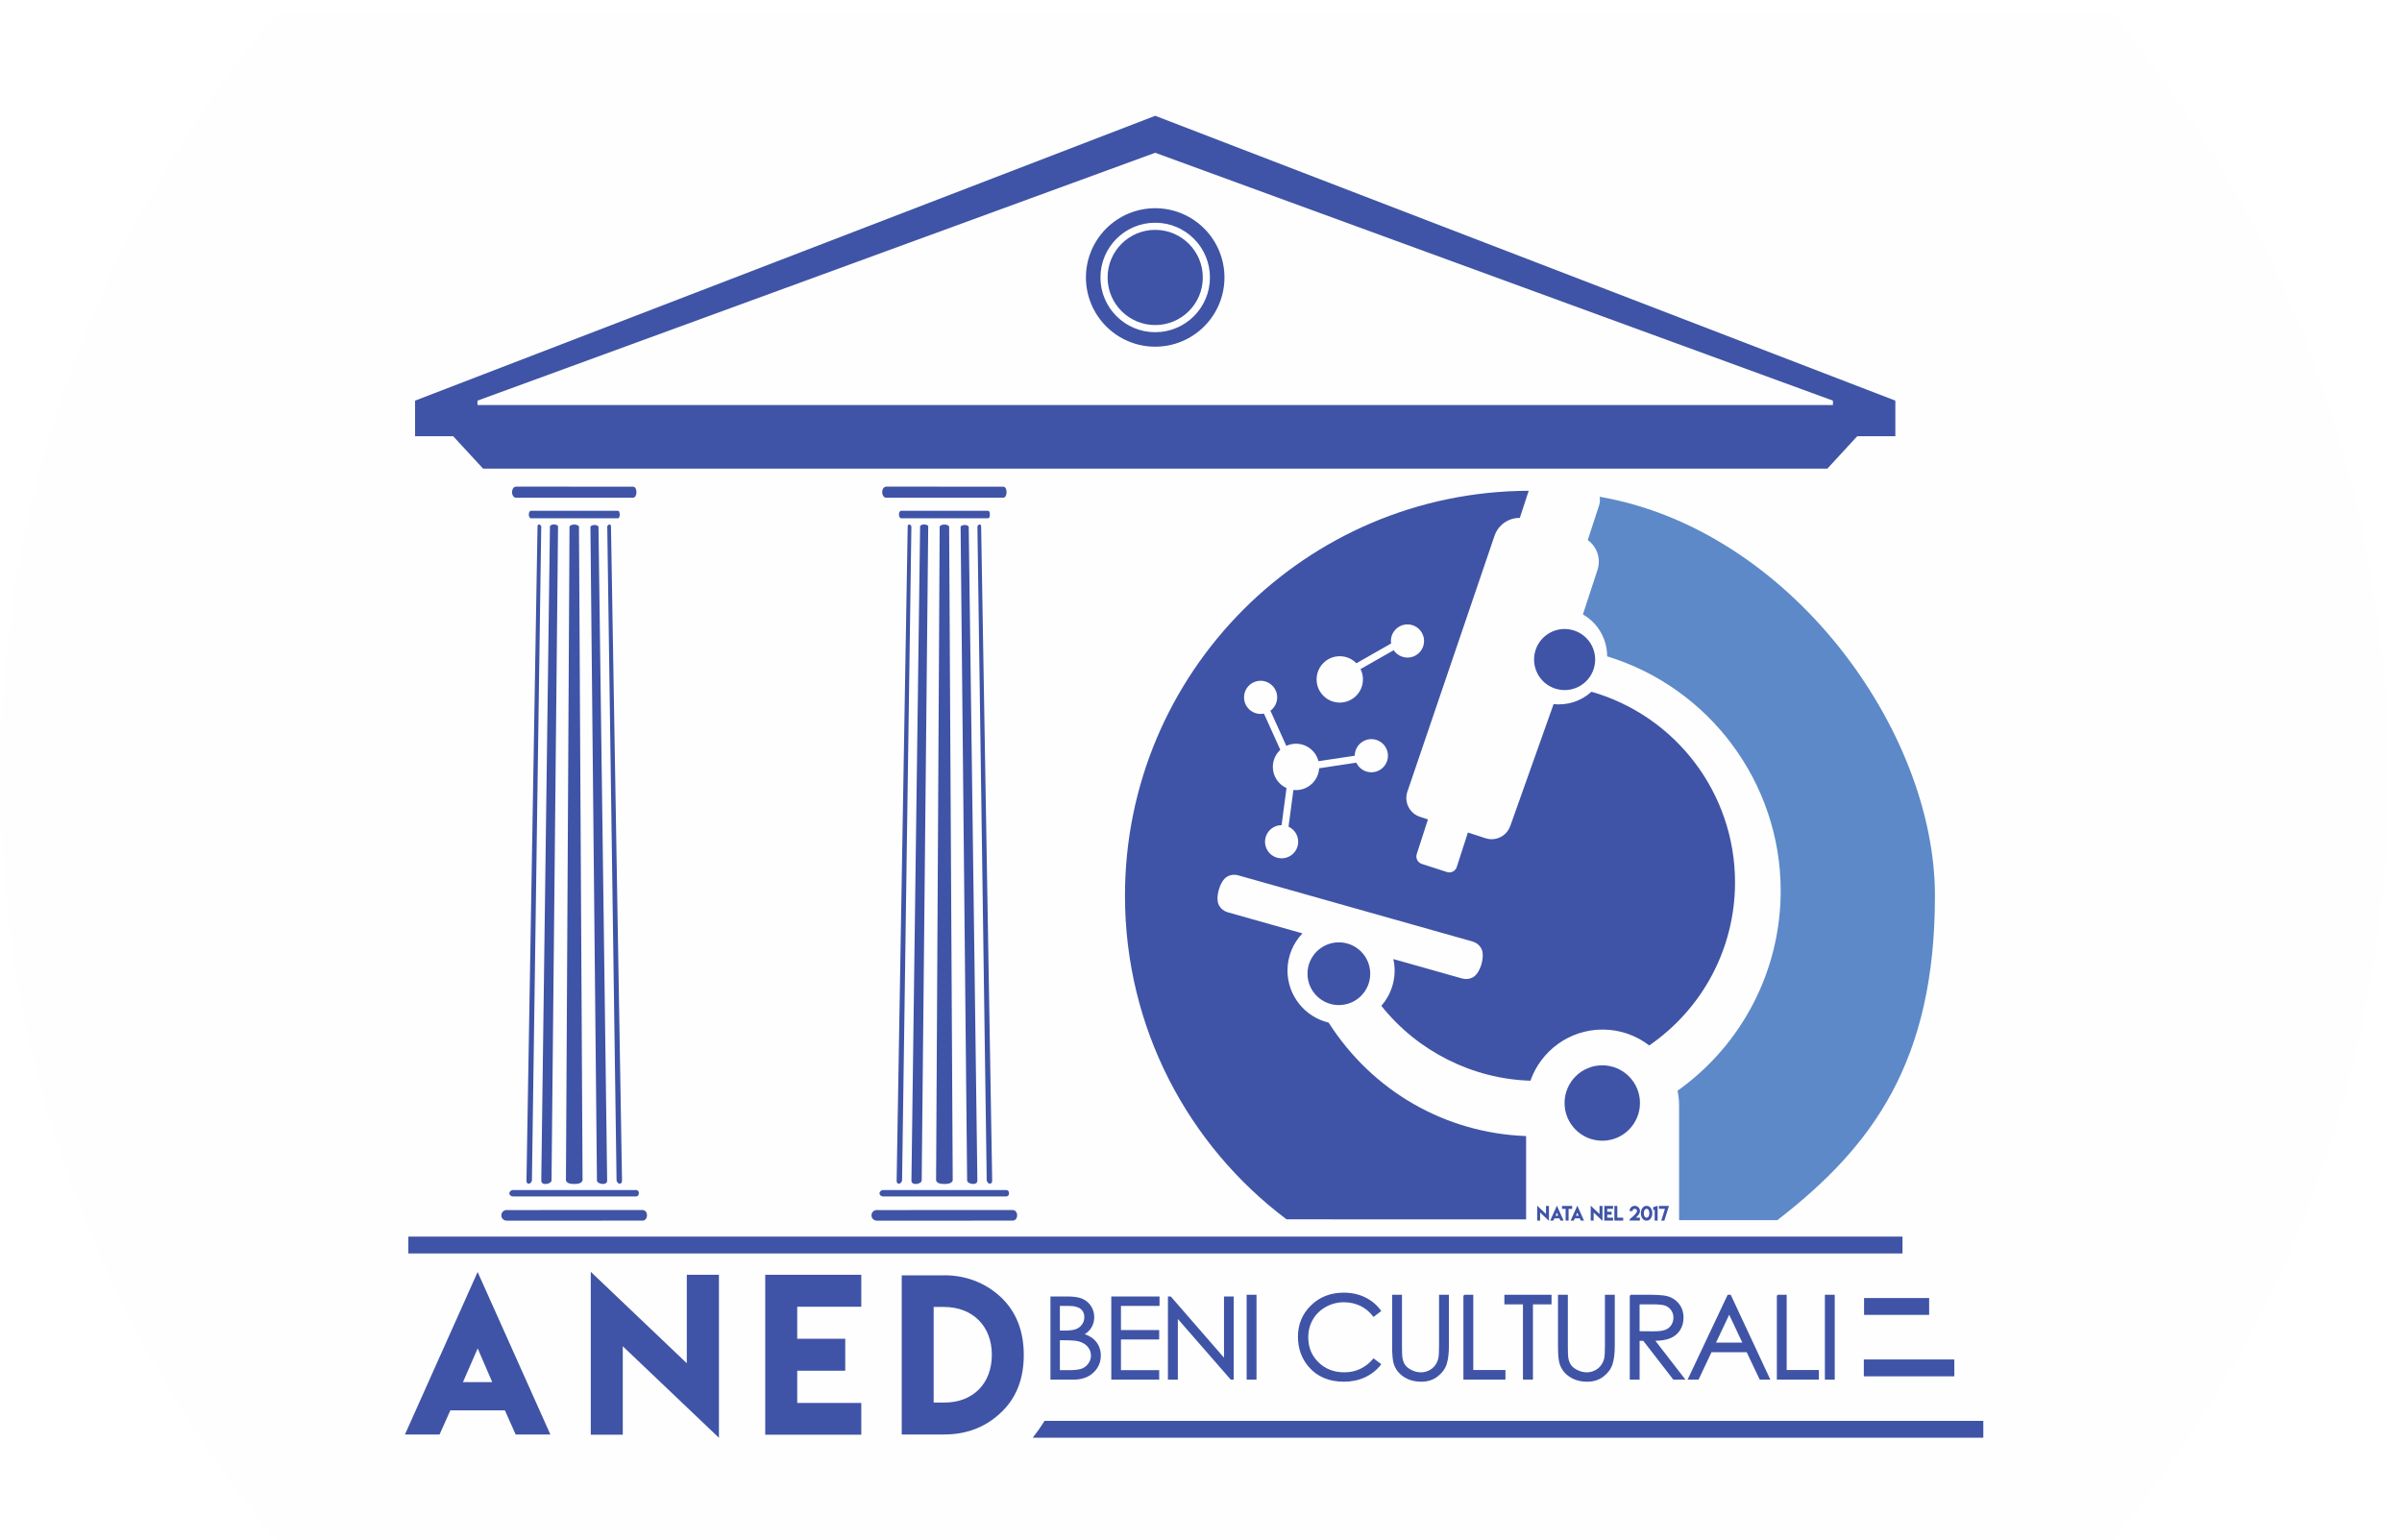
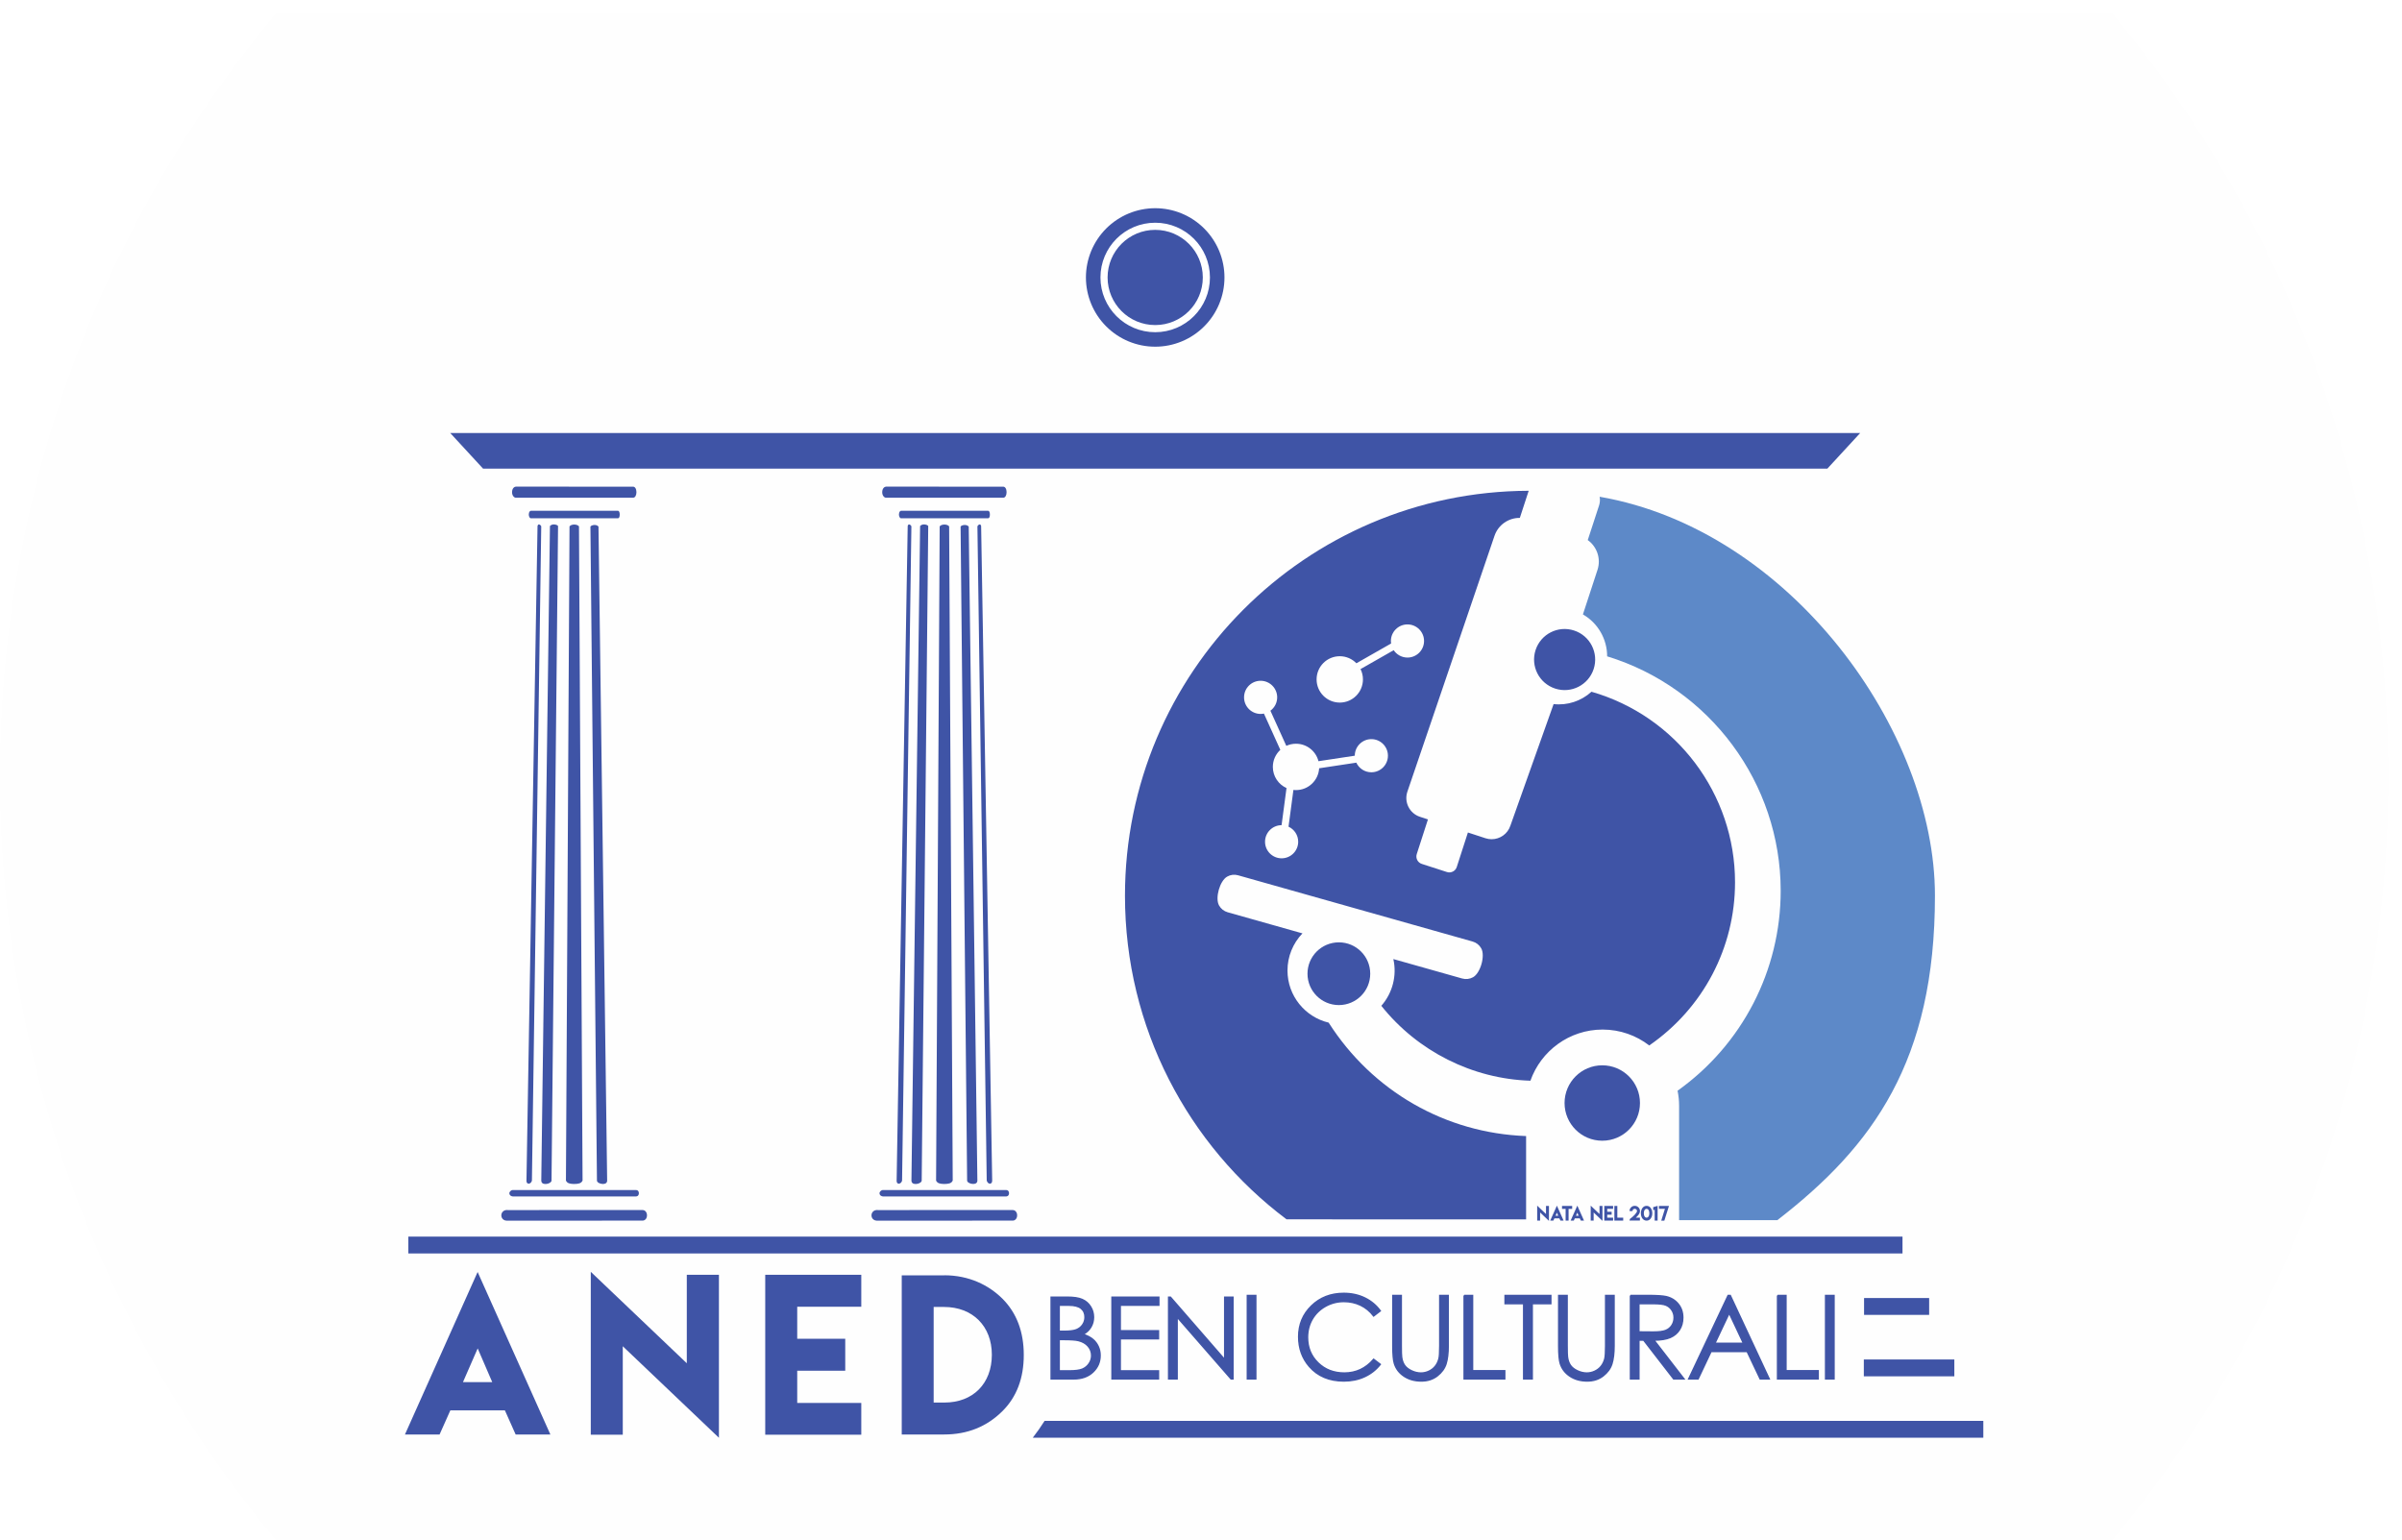
<svg xmlns="http://www.w3.org/2000/svg" xmlns:xlink="http://www.w3.org/1999/xlink" id="Capa_1" x="0px" y="0px" width="349.388px" height="224px" viewBox="0 0 349.388 224" xml:space="preserve">
  <path fill-rule="evenodd" clip-rule="evenodd" fill="#FEFEFE" d="M307.29,2c25.036,30.099,40.098,68.789,40.098,111 s-15.062,80.901-40.098,111H40.098C15.062,193.901,0,155.211,0,113S15.062,32.099,40.098,2H307.29z" />
  <rect x="59.397" y="179.892" fill-rule="evenodd" clip-rule="evenodd" fill="#3F54A6" width="217.335" height="2.451" />
  <polygon fill="#3F54A6" points="65.493,62.995 270.575,62.995 265.801,68.174 70.267,68.174 " />
-   <path fill="#3F54A6" d="M266.614,58.281l-98.581-36.058l-98.58,36.058v0.64h197.161V58.281z M275.691,58.281v5.179H60.376v-5.179 l107.658-41.436L275.691,58.281z" />
  <path fill-rule="evenodd" clip-rule="evenodd" fill="#3F54A6" d="M128.884,70.793h0.098c1.149,0,14.29,0.004,16.844,0.005 c0.005,0,0.01,0,0.014,0c0.031,0,0.06,0,0.088,0c0.267,0,0.482,0.294,0.487,0.786c0.005,0.466-0.194,0.816-0.471,0.816h-0.357 l-16.461-0.002c-0.089,0-0.205,0.001-0.26,0.001c-0.017,0-0.029,0-0.032,0c-0.196-0.012-0.508-0.282-0.509-0.792v-0.01 c0-0.015,0-0.031,0.001-0.046C128.351,70.955,128.728,70.793,128.884,70.793" />
  <path fill-rule="evenodd" clip-rule="evenodd" fill="#3F54A6" d="M131.071,74.305h0.012h0.024h0.036h0.046 c1.033,0,10.862,0.003,12.539,0.003c0.193,0,0.257,0.297,0.257,0.532s-0.043,0.551-0.259,0.551h-0.048h-0.059h-0.068h-0.079h-0.089 h-0.098l-12.038-0.001c-0.084,0-0.202,0.001-0.212,0.001c-0.147-0.008-0.29-0.308-0.277-0.57 C130.776,74.419,130.967,74.305,131.071,74.305" />
  <g>
    <defs>
-       <path id="SVGID_1_" d="M137.403,76.115c0,0.005,0,0.011-0.001,0.017c-0.014,0.118-0.037,0.196-0.063,0.275   c0.027-0.079,0.05-0.157,0.063-0.275C137.402,76.126,137.403,76.12,137.403,76.115z" />
-     </defs>
+       </defs>
    <clipPath id="SVGID_2_">
      <use xlink:href="#SVGID_1_" />
    </clipPath>
    <g clip-path="url(#SVGID_2_)">
      <defs>
        <rect id="SVGID_3_" x="137.333" y="76.101" width="0.076" height="0.307" />
      </defs>
      <clipPath id="SVGID_4_">
        <use xlink:href="#SVGID_3_" />
      </clipPath>
      <g transform="matrix(1 0 0 1 0 0)" clip-path="url(#SVGID_4_)">
        <image width="7" height="19" transform="matrix(0.011 0 0 -0.016 137.333 76.408)">			</image>
      </g>
    </g>
  </g>
  <g>
    <defs>
      <path id="SVGID_5_" d="M140.485,169.014l-0.895-88.917L140.485,169.014z" />
    </defs>
    <clipPath id="SVGID_6_">
      <use xlink:href="#SVGID_5_" />
    </clipPath>
    <g clip-path="url(#SVGID_6_)">
      <defs>
        <rect id="SVGID_7_" x="139.572" y="80.046" width="0.936" height="88.993" />
      </defs>
      <clipPath id="SVGID_8_">
        <use xlink:href="#SVGID_7_" />
      </clipPath>
      <g transform="matrix(1 0 0 1 0 -7.629395e-006)" clip-path="url(#SVGID_8_)">
        <image width="1" height="118" transform="matrix(0.935 0 0 0.754 139.572 80.046)">			</image>
      </g>
    </g>
  </g>
  <g>
    <defs>
      <path id="SVGID_9_" d="M143.198,169.067c-0.008,0-0.015-0.024-0.021-0.05L141.9,80.136l1.278,88.881   C143.184,169.043,143.19,169.067,143.198,169.067z" />
    </defs>
    <clipPath id="SVGID_10_">
      <use xlink:href="#SVGID_9_" />
    </clipPath>
    <g clip-path="url(#SVGID_10_)">
      <defs>
        <rect id="SVGID_11_" x="141.878" y="80.085" width="1.347" height="89.007" />
      </defs>
      <clipPath id="SVGID_12_">
        <use xlink:href="#SVGID_11_" />
      </clipPath>
      <g clip-path="url(#SVGID_12_)">
        <image width="1" height="118" transform="matrix(1.347 0 0 0.754 141.878 80.085)">			</image>
      </g>
    </g>
  </g>
  <path fill-rule="evenodd" clip-rule="evenodd" fill="#3F54A6" d="M127.523,177.571h0.132c1.556,0,16.036-0.003,19.497-0.004 c0.006,0,0.012,0,0.018,0c0.042,0,0.082,0,0.12,0c0.361,0,0.652-0.283,0.66-0.754c0.007-0.448-0.264-0.784-0.639-0.784h-0.484 l-18.977,0.002c-0.121,0-0.277-0.001-0.353-0.001c-0.023,0-0.039,0-0.043,0c-0.265,0.013-0.688,0.271-0.689,0.762v0.01 c0,0.015,0.001,0.029,0.001,0.045C126.8,177.416,127.311,177.571,127.523,177.571" />
  <path fill-rule="evenodd" clip-rule="evenodd" fill="#3F54A6" d="M143.997,172.188h0.005h0h0.001h0h0h0.001l0,0h0.001h0h0 c0.011,0,0.022-0.001,0.033-0.002c0.176-0.022,0.282-0.187,0.282-0.44l-1.608-95.238c-0.039-0.136-0.101-0.209-0.184-0.216l-0.01,0 h-0.001h0h0h-0.002h-0.001c-0.033,0-0.068,0.01-0.102,0.026c-0.013,0.006-0.025,0.013-0.038,0.021l-0.012,0.008l-0.013,0.008 l-0.005,0.004l-0.006,0.004l-0.006,0.004l-0.012,0.01l-0.005,0.005l-0.006,0.004l-0.011,0.01l-0.006,0.005l-0.005,0.005 l-0.011,0.011c-0.043,0.044-0.08,0.094-0.104,0.144l1.354,95.174c0.033,0.129,0.091,0.23,0.162,0.305c0,0,0,0,0.001,0.001 c0,0,0.001,0.001,0.001,0.001l0.004,0.005l0.005,0.004l0.004,0.005l0.004,0.004l0.009,0.009l0.009,0.008l0.004,0.004l0.005,0.004 c0.008,0.007,0.016,0.013,0.023,0.018l0.005,0.004c0.008,0.006,0.016,0.012,0.024,0.017c0.013,0.008,0.026,0.016,0.039,0.022 l0.02,0.009l0.015,0.007l0.01,0.003l0.01,0.004l0.005,0.002l0.01,0.003l0.01,0.003l0.005,0.001l0.005,0.001l0.005,0.002l0.004,0.001 l0.01,0.002l0.005,0.001l0.01,0.002h0.006l0.004,0.001h0.005h0.005l0.005,0.001l0.009,0.001h0.005H143.997z" />
  <path fill-rule="evenodd" clip-rule="evenodd" fill="#3F54A6" d="M140.337,76.371h-0.007h-0.002h-0.001h-0.002h-0.001h-0.001h-0.001 c-0.026,0-0.051,0.001-0.071,0.003h-0.003l-0.001,0h-0.001h-0.001l-0.002,0l-0.012,0.001c-0.042,0.004-0.085,0.011-0.126,0.021 c-0.017,0.004-0.033,0.008-0.049,0.013l-0.01,0.003l-0.01,0.002l-0.028,0.009l-0.01,0.003l-0.009,0.004l-0.009,0.003l-0.009,0.003 l-0.009,0.003l-0.017,0.007l-0.009,0.004l-0.009,0.004l-0.008,0.004l-0.008,0.004l-0.009,0.004l-0.008,0.004l-0.008,0.004 l-0.008,0.004l-0.008,0.004l-0.007,0.004l-0.007,0.004c-0.015,0.008-0.029,0.018-0.042,0.027l-0.013,0.009l-0.006,0.005 c-0.03,0.023-0.053,0.049-0.069,0.075l0.949,95.138l-0.005,0.001h0.005c0,0.031,0.007,0.062,0.02,0.091l0.002,0.005l0.004,0.01 l0.007,0.015l0.002,0.004l0.003,0.005c0.005,0.008,0.009,0.016,0.015,0.023c0.01,0.014,0.021,0.027,0.033,0.04l0.008,0.009 l0.017,0.018l0.019,0.018l0.005,0.004l0.005,0.005l0.005,0.004l0.01,0.008l0.005,0.005l0.005,0.004l0.005,0.004l0.005,0.005 l0.006,0.003l0.005,0.005l0.006,0.004l0.006,0.003c0.158,0.109,0.391,0.188,0.632,0.198h0.001l0.001,0.001h0.001h0.004h0.001h0.005 h0.003h0.001h0.001h0.001h0.001h0.034c0.103,0,0.195-0.013,0.276-0.039l0.02-0.006c0.013-0.005,0.025-0.01,0.038-0.015l0.018-0.008 l0.006-0.003l0.006-0.003l0.005-0.003l0.006-0.003l0.011-0.006l0.005-0.003l0.011-0.007l0.005-0.003l0.005-0.003l0.01-0.007 l0.005-0.004l0.005-0.004c0.117-0.084,0.175-0.209,0.176-0.372l-1.26-95.143C140.74,76.411,140.498,76.372,140.337,76.371" />
  <path fill-rule="evenodd" clip-rule="evenodd" fill="#3F54A6" d="M137.366,172.234h0.002h0.002c0.543-0.004,1.034-0.059,1.21-0.502 l-0.521-95.159l-0.009-0.011l-0.008-0.01c-0.184-0.209-0.5-0.243-0.671-0.244c-0.171,0.001-0.488,0.035-0.672,0.244l-0.009,0.01 l-0.008,0.011l-0.522,95.158c0.161,0.406,0.585,0.486,1.071,0.501C137.276,172.233,137.321,172.234,137.366,172.234" />
  <path fill-rule="evenodd" clip-rule="evenodd" fill="#3F54A6" d="M134.421,76.291h-0.001h-0.001h-0.001h-0.001h-0.001h-0.001h-0.008 c-0.161,0-0.403,0.04-0.57,0.233l-1.261,95.222c0,0.127,0.036,0.231,0.106,0.311c0.021,0.022,0.044,0.044,0.07,0.063l0.005,0.004 l0.005,0.003l0.005,0.004l0.005,0.004l0.005,0.002l0.005,0.004l0.004,0.003l0.006,0.003l0.005,0.003l0.005,0.003l0.011,0.006 l0.006,0.003l0.005,0.003l0.006,0.003l0.006,0.002l0.011,0.006l0.012,0.005l0.005,0.003l0.006,0.002l0.006,0.002l0.012,0.005 l0.013,0.004l0.006,0.002c0.039,0.013,0.08,0.021,0.124,0.027c0.044,0.007,0.09,0.011,0.139,0.011c0.004,0,0.008,0,0.012,0h0.033 h0.001h0.001h0.001h0.001h0.003h0.005h0.001h0.004l0.003-0.001l0.02-0.001l0.02-0.001l0.02-0.002l0.02-0.002l0.02-0.002l0.02-0.003 l0.02-0.003l0.02-0.003l0.019-0.003l0.039-0.008l0.019-0.004l0.019-0.005l0.019-0.004l0.037-0.011l0.018-0.005l0.036-0.012 l0.035-0.013c0.017-0.006,0.035-0.013,0.051-0.02l0.017-0.007c0.022-0.01,0.043-0.021,0.064-0.031c0.179-0.092,0.3-0.221,0.3-0.35 l0.005-0.001h-0.005l0.95-95.218c-0.029-0.048-0.083-0.092-0.152-0.129l-0.008-0.004l-0.008-0.004l-0.008-0.004l-0.008-0.004 l-0.008-0.004l-0.008-0.003l-0.008-0.004l-0.009-0.003l-0.018-0.007l-0.009-0.003l-0.009-0.004l-0.009-0.003l-0.01-0.003 l-0.009-0.003l-0.029-0.009l-0.009-0.003c-0.02-0.006-0.04-0.011-0.06-0.016c-0.041-0.009-0.083-0.015-0.125-0.02l-0.012-0.001 h-0.001l-0.003,0l-0.002,0h-0.003C134.471,76.291,134.448,76.291,134.421,76.291" />
  <path fill-rule="evenodd" clip-rule="evenodd" fill="#3F54A6" d="M130.735,172.188h0.005h0h0.001h0l0,0h0.001h0h0.001 c0.013,0,0.026-0.001,0.039-0.003l0.009-0.001l0.017-0.003l0.009-0.002l0.009-0.002l0.018-0.005l0.018-0.006l0.009-0.004 c0.009-0.003,0.017-0.007,0.026-0.011l0.009-0.004l0.009-0.004l0.009-0.005l0.017-0.01l0.009-0.005l0.012-0.008l0.014-0.01 l0.012-0.009c0.012-0.009,0.025-0.02,0.037-0.03l0.008-0.008l0.008-0.008l0.016-0.016l0.015-0.017 c0.007-0.009,0.015-0.018,0.022-0.027l0.007-0.01l0.007-0.01l0.007-0.009l0.006-0.011l0.007-0.01l0.013-0.021l0.006-0.011 l0.012-0.022l0.012-0.023l0.005-0.013c0.005-0.012,0.01-0.024,0.015-0.037l0.004-0.013l0.005-0.014l0.004-0.013l0.008-0.028 l0.003-0.013l1.356-95.174c-0.017-0.035-0.041-0.071-0.068-0.104c-0.008-0.01-0.017-0.02-0.025-0.029l-0.01-0.011l-0.011-0.011 l-0.005-0.005l-0.006-0.005l-0.006-0.005l-0.006-0.005l-0.005-0.004l-0.006-0.005l-0.011-0.01l-0.006-0.004l-0.005-0.004 l-0.006-0.004l-0.012-0.008l-0.012-0.008c-0.012-0.008-0.024-0.014-0.037-0.021c-0.035-0.016-0.069-0.026-0.102-0.026h-0.001h-0.001 h-0.001h0h-0.001l-0.01,0c-0.083,0.006-0.146,0.08-0.184,0.216l-1.61,95.238v0.012l0,0.012l0,0.012l0,0.012l0.001,0.011l0.001,0.012 l0,0.011l0.001,0.011l0.001,0.011l0.002,0.011l0.001,0.011l0.002,0.011l0.001,0.01l0.002,0.01l0.002,0.011l0.002,0.009l0.002,0.01 l0.003,0.01l0.002,0.009l0.003,0.009l0.003,0.01l0.002,0.008l0.004,0.009l0.003,0.009l0.003,0.009l0.004,0.008l0.003,0.008 l0.004,0.008l0.004,0.008l0.005,0.008l0.004,0.007l0.004,0.008l0.005,0.007l0.004,0.007c0.007,0.009,0.013,0.017,0.02,0.025 c0.007,0.008,0.015,0.016,0.022,0.022l0.006,0.006l0.012,0.01c0.039,0.03,0.085,0.049,0.138,0.056h0.004h0.001h0.002l0,0 l0.002,0.001h0h0.001h0.001h0h0.001h0h0h0h0.001h0h0.001l0,0h0h0.001h0l0,0.001h0.001l0,0h0.001h0.001h0.001h0.001h0.001h0H130.735 L130.735,172.188z" />
  <path fill-rule="evenodd" clip-rule="evenodd" fill="#3F54A6" d="M128.482,174.053h0.021h0.042h0.062h0.081 c1.806,0,14.704-0.002,17.635-0.002c0.338,0,0.449-0.256,0.449-0.458s-0.074-0.475-0.452-0.475h-0.084h-0.103h-0.121h-0.138h-0.155 h-0.171l-16.761,0.002c-0.147,0-0.352-0.001-0.37-0.001c-0.256,0.007-0.506,0.265-0.484,0.49 C127.967,173.954,128.301,174.053,128.482,174.053" />
  <g>
    <defs>
      <path id="SVGID_13_" d="M145.7,172.52c-0.014-0.015-0.028-0.03-0.041-0.047c-0.03-0.039-0.084-0.126-0.13-0.224   c0.046,0.098,0.1,0.185,0.13,0.224C145.672,172.489,145.686,172.505,145.7,172.52z" />
    </defs>
    <clipPath id="SVGID_14_">
      <use xlink:href="#SVGID_13_" />
    </clipPath>
    <g clip-path="url(#SVGID_14_)">
      <defs>
        <rect id="SVGID_15_" x="145.528" y="172.249" width="0.179" height="0.278" />
      </defs>
      <clipPath id="SVGID_16_">
        <use xlink:href="#SVGID_15_" />
      </clipPath>
      <g transform="matrix(1 0 0 1 0 0)" clip-path="url(#SVGID_16_)">
        <image width="13" height="20" transform="matrix(0.014 0 0 0.014 145.528 172.249)">			</image>
      </g>
    </g>
  </g>
  <g>
    <defs>
      <path id="SVGID_17_" d="M129.264,172.008c0-0.005-0.001-0.01-0.002-0.014c-0.018-0.102-0.047-0.169-0.083-0.236   c0.035,0.067,0.064,0.135,0.083,0.236C129.263,171.998,129.264,172.003,129.264,172.008z" />
    </defs>
    <clipPath id="SVGID_18_">
      <use xlink:href="#SVGID_17_" />
    </clipPath>
    <g clip-path="url(#SVGID_18_)">
      <defs>
        <rect id="SVGID_19_" x="129.173" y="171.756" width="0.098" height="0.264" />
      </defs>
      <clipPath id="SVGID_20_">
        <use xlink:href="#SVGID_19_" />
      </clipPath>
      <g transform="matrix(1 0 0 1 0 0)" clip-path="url(#SVGID_20_)">
        <image width="7" height="19" transform="matrix(0.014 0 0 0.014 129.173 171.756)">			</image>
      </g>
    </g>
  </g>
  <g>
    <defs>
      <path id="SVGID_21_" d="M145.448,171.972c0-0.09,0.044-0.165,0.079-0.214C145.492,171.807,145.448,171.882,145.448,171.972z" />
    </defs>
    <clipPath id="SVGID_22_">
      <use xlink:href="#SVGID_21_" />
    </clipPath>
    <g clip-path="url(#SVGID_22_)">
      <defs>
        <rect id="SVGID_23_" x="145.445" y="171.756" width="0.084" height="0.224" />
      </defs>
      <clipPath id="SVGID_24_">
        <use xlink:href="#SVGID_23_" />
      </clipPath>
      <g transform="matrix(1 0 0 1 0 1.525879e-005)" clip-path="url(#SVGID_24_)">
        <image width="6" height="16" transform="matrix(0.014 0 0 0.014 145.445 171.756)">			</image>
      </g>
    </g>
  </g>
  <path fill-rule="evenodd" clip-rule="evenodd" fill="#3F54A6" d="M75.042,70.793h0.098c1.149,0,14.29,0.004,16.845,0.005 c0.004,0,0.009,0,0.013,0c0.031,0,0.061,0,0.089,0c0.267,0,0.481,0.294,0.487,0.786c0.005,0.466-0.195,0.816-0.471,0.816h-0.357 l-16.461-0.002c-0.089,0-0.205,0.001-0.261,0.001c-0.017,0-0.028,0-0.032,0c-0.196-0.012-0.507-0.282-0.509-0.792v-0.01 c0-0.015,0-0.031,0.001-0.046C74.508,70.955,74.885,70.793,75.042,70.793" />
  <path fill-rule="evenodd" clip-rule="evenodd" fill="#3F54A6" d="M77.229,74.305h0.013h0.024H77.3h0.047 c1.033,0,10.862,0.003,12.539,0.003c0.193,0,0.256,0.297,0.256,0.532s-0.042,0.551-0.258,0.551h-0.048h-0.059h-0.069h-0.079H89.54 h-0.098L77.404,75.39c-0.083,0-0.201,0.001-0.211,0.001c-0.147-0.008-0.29-0.308-0.277-0.57 C76.934,74.419,77.125,74.305,77.229,74.305" />
  <g>
    <defs>
      <path id="SVGID_25_" d="M83.561,76.115c0,0.005-0.001,0.011-0.001,0.017c-0.014,0.118-0.037,0.196-0.063,0.275   c0.027-0.079,0.05-0.157,0.063-0.275C83.56,76.126,83.561,76.12,83.561,76.115z" />
    </defs>
    <clipPath id="SVGID_26_">
      <use xlink:href="#SVGID_25_" />
    </clipPath>
    <g clip-path="url(#SVGID_26_)">
      <defs>
        <rect id="SVGID_27_" x="83.491" y="76.101" width="0.076" height="0.307" />
      </defs>
      <clipPath id="SVGID_28_">
        <use xlink:href="#SVGID_27_" />
      </clipPath>
      <g transform="matrix(1 0 0 1 0 0)" clip-path="url(#SVGID_28_)">
        <image width="7" height="19" transform="matrix(0.011 0 0 -0.016 83.491 76.408)">			</image>
      </g>
    </g>
  </g>
  <g>
    <defs>
      <path id="SVGID_29_" d="M86.643,169.014l-0.895-88.917L86.643,169.014z" />
    </defs>
    <clipPath id="SVGID_30_">
      <use xlink:href="#SVGID_29_" />
    </clipPath>
    <g clip-path="url(#SVGID_30_)">
      <defs>
        <rect id="SVGID_31_" x="85.729" y="80.046" width="0.936" height="88.993" />
      </defs>
      <clipPath id="SVGID_32_">
        <use xlink:href="#SVGID_31_" />
      </clipPath>
      <g transform="matrix(1 0 0 1 -7.629395e-006 -7.629395e-006)" clip-path="url(#SVGID_32_)">
        <image width="1" height="118" transform="matrix(0.935 0 0 0.754 85.73 80.046)">			</image>
      </g>
    </g>
  </g>
  <g>
    <defs>
      <path id="SVGID_33_" d="M89.356,169.067c-0.008,0-0.015-0.024-0.021-0.05l-1.278-88.881l1.278,88.881   C89.341,169.043,89.348,169.067,89.356,169.067z" />
    </defs>
    <clipPath id="SVGID_34_">
      <use xlink:href="#SVGID_33_" />
    </clipPath>
    <g clip-path="url(#SVGID_34_)">
      <defs>
        <rect id="SVGID_35_" x="88.036" y="80.085" width="1.347" height="89.007" />
      </defs>
      <clipPath id="SVGID_36_">
        <use xlink:href="#SVGID_35_" />
      </clipPath>
      <g transform="matrix(1 0 0 1 -7.629395e-006 0)" clip-path="url(#SVGID_36_)">
        <image width="1" height="118" transform="matrix(1.347 0 0 0.754 88.036 80.085)">			</image>
      </g>
    </g>
  </g>
  <path fill-rule="evenodd" clip-rule="evenodd" fill="#3F54A6" d="M73.681,177.571h0.132c1.556,0,16.035-0.003,19.496-0.004 c0.006,0,0.013,0,0.018,0c0.042,0,0.083,0,0.12,0c0.362,0,0.653-0.283,0.661-0.754c0.007-0.448-0.264-0.784-0.638-0.784h-0.484 l-18.977,0.002c-0.121,0-0.277-0.001-0.353-0.001c-0.023,0-0.039,0-0.043,0c-0.266,0.013-0.688,0.271-0.69,0.762v0.01 c0,0.015,0,0.029,0.001,0.045C72.958,177.416,73.469,177.571,73.681,177.571" />
-   <path fill-rule="evenodd" clip-rule="evenodd" fill="#3F54A6" d="M90.154,172.188h0.005h0h0h0.001h0.001l0,0h0h0.001l0,0h0.001 c0.01,0,0.021-0.001,0.032-0.002c0.176-0.022,0.282-0.187,0.282-0.44l-1.609-95.238c-0.039-0.136-0.101-0.209-0.184-0.216l-0.01,0h0 h0h-0.001h-0.001h-0.002c-0.032,0-0.067,0.01-0.101,0.026c-0.012,0.006-0.025,0.013-0.037,0.021l-0.013,0.008l-0.012,0.008 l-0.006,0.004l-0.006,0.004l-0.006,0.004l-0.012,0.01l-0.006,0.005l-0.006,0.004l-0.011,0.01l-0.006,0.005l-0.005,0.005 l-0.011,0.011c-0.042,0.044-0.079,0.094-0.103,0.144l1.354,95.174c0.032,0.129,0.091,0.23,0.162,0.305c0,0,0,0,0,0.001 c0,0,0.001,0.001,0.001,0.001l0.004,0.005l0.004,0.004l0.004,0.005l0.004,0.004l0.01,0.009l0.009,0.008l0.004,0.004l0.005,0.004 c0.008,0.007,0.016,0.013,0.023,0.018l0.005,0.004c0.008,0.006,0.016,0.012,0.024,0.017c0.013,0.008,0.026,0.016,0.04,0.022 l0.02,0.009l0.016,0.007l0.009,0.003l0.011,0.004l0.004,0.002l0.01,0.003l0.01,0.003l0.005,0.001l0.005,0.001l0.005,0.002 l0.005,0.001l0.01,0.002l0.005,0.001l0.01,0.002h0.005l0.005,0.001h0.005h0.005l0.005,0.001l0.01,0.001h0.004H90.154z" />
  <path fill-rule="evenodd" clip-rule="evenodd" fill="#3F54A6" d="M86.495,76.371h-0.008h-0.001h-0.001h-0.002h-0.001H86.48h-0.001 c-0.026,0-0.05,0.001-0.071,0.003h-0.002l-0.001,0h-0.001h-0.001l-0.002,0l-0.012,0.001c-0.043,0.004-0.085,0.011-0.125,0.021 c-0.017,0.004-0.034,0.008-0.05,0.013l-0.01,0.003l-0.009,0.002l-0.029,0.009l-0.009,0.003l-0.009,0.004l-0.009,0.003l-0.009,0.003 l-0.009,0.003L86.1,76.447l-0.008,0.004l-0.008,0.004l-0.009,0.004l-0.008,0.004l-0.008,0.004L86.05,76.47l-0.008,0.004 l-0.008,0.004l-0.008,0.004l-0.007,0.004l-0.008,0.004c-0.014,0.008-0.028,0.018-0.041,0.027l-0.012,0.009l-0.006,0.005 c-0.03,0.023-0.053,0.049-0.069,0.075l0.949,95.138l-0.005,0.001h0.005h0c0,0.031,0.007,0.062,0.019,0.091l0.002,0.005l0.004,0.01 l0.007,0.015l0.002,0.004l0.002,0.005c0.005,0.008,0.01,0.016,0.015,0.023c0.01,0.014,0.021,0.027,0.033,0.04l0.008,0.009 l0.017,0.018l0.019,0.018l0.005,0.004l0.004,0.005l0.005,0.004l0.01,0.008l0.005,0.005l0.005,0.004l0.005,0.004l0.005,0.005 l0.005,0.003l0.005,0.005l0.005,0.004l0.006,0.003c0.158,0.109,0.392,0.188,0.633,0.198h0.001l0.001,0.001h0.001h0.004h0.001h0.005 h0.003h0.001h0h0.001h0.001h0.033c0.103,0,0.196-0.013,0.277-0.039l0.019-0.006c0.013-0.005,0.025-0.01,0.037-0.015l0.018-0.008 l0.006-0.003l0.006-0.003l0.006-0.003l0.005-0.003l0.011-0.006l0.006-0.003l0.01-0.007l0.005-0.003l0.005-0.003l0.01-0.007 l0.005-0.004l0.005-0.004c0.117-0.084,0.175-0.209,0.176-0.372l-1.26-95.143C86.898,76.411,86.655,76.372,86.495,76.371" />
  <path fill-rule="evenodd" clip-rule="evenodd" fill="#3F54A6" d="M83.524,172.234h0.002h0.002c0.542-0.004,1.033-0.059,1.209-0.502 l-0.521-95.159l-0.008-0.011l-0.009-0.01c-0.184-0.209-0.5-0.243-0.671-0.244c-0.171,0.001-0.487,0.035-0.671,0.244l-0.008,0.01 l-0.009,0.011l-0.521,95.158c0.162,0.406,0.585,0.486,1.071,0.501C83.434,172.233,83.479,172.234,83.524,172.234" />
  <path fill-rule="evenodd" clip-rule="evenodd" fill="#3F54A6" d="M80.579,76.291L80.579,76.291h-0.002h-0.001h-0.001h-0.001h-0.001 h-0.008c-0.161,0-0.403,0.04-0.571,0.233l-1.261,95.222c0,0.127,0.036,0.231,0.105,0.311c0.021,0.022,0.044,0.044,0.07,0.063 l0.005,0.004l0.005,0.003l0.005,0.004l0.004,0.004l0.005,0.002l0.005,0.004l0.005,0.003l0.005,0.003l0.005,0.003l0.005,0.003 l0.011,0.006l0.006,0.003l0.005,0.003l0.005,0.003l0.006,0.002l0.012,0.006l0.011,0.005l0.006,0.003l0.006,0.002l0.006,0.002 l0.013,0.005l0.012,0.004l0.007,0.002c0.038,0.013,0.08,0.021,0.124,0.027c0.043,0.007,0.089,0.011,0.138,0.011 c0.004,0,0.008,0,0.012,0h0.034h0.001h0.001h0.001h0.001h0.003h0.004h0.001h0.004l0.003-0.001l0.02-0.001l0.02-0.001l0.02-0.002 l0.02-0.002l0.02-0.002l0.021-0.003l0.019-0.003l0.02-0.003l0.02-0.003l0.039-0.008l0.019-0.004l0.02-0.005l0.019-0.004l0.037-0.011 l0.018-0.005l0.036-0.012l0.035-0.013c0.018-0.006,0.035-0.013,0.051-0.02l0.017-0.007c0.022-0.01,0.043-0.021,0.063-0.031 c0.18-0.092,0.301-0.221,0.301-0.35l0.005-0.001h-0.005l0.949-95.218c-0.029-0.048-0.083-0.092-0.151-0.129l-0.008-0.004 l-0.007-0.004L81,76.385l-0.008-0.004l-0.008-0.004l-0.009-0.003l-0.008-0.004l-0.009-0.003l-0.018-0.007l-0.009-0.003l-0.009-0.004 l-0.009-0.003l-0.009-0.003l-0.009-0.003l-0.028-0.009l-0.01-0.003c-0.02-0.006-0.04-0.011-0.06-0.016 c-0.041-0.009-0.083-0.015-0.125-0.02l-0.012-0.001h-0.001l-0.002,0l-0.003,0h-0.003C80.629,76.291,80.605,76.291,80.579,76.291" />
  <path fill-rule="evenodd" clip-rule="evenodd" fill="#3F54A6" d="M76.892,172.188h0.005h0.001h0h0H76.9h0h0.001h0 c0.013,0,0.026-0.001,0.039-0.003l0.009-0.001l0.018-0.003l0.009-0.002l0.009-0.002l0.018-0.005l0.018-0.006l0.009-0.004 c0.009-0.003,0.018-0.007,0.027-0.011l0.008-0.004l0.009-0.004l0.009-0.005l0.017-0.01l0.009-0.005l0.012-0.008l0.014-0.01 l0.012-0.009c0.013-0.009,0.025-0.02,0.038-0.03l0.008-0.008l0.008-0.008l0.015-0.016l0.015-0.017 c0.008-0.009,0.015-0.018,0.022-0.027l0.007-0.01l0.007-0.01l0.006-0.009l0.007-0.011l0.006-0.01l0.013-0.021l0.006-0.011 l0.012-0.022l0.012-0.023l0.005-0.013c0.005-0.012,0.011-0.024,0.015-0.037l0.004-0.013l0.005-0.014l0.004-0.013l0.008-0.028 l0.004-0.013l1.355-95.174c-0.017-0.035-0.04-0.071-0.067-0.104c-0.008-0.01-0.017-0.02-0.025-0.029l-0.011-0.011l-0.011-0.011 l-0.005-0.005l-0.005-0.005l-0.005-0.005l-0.006-0.005l-0.006-0.004l-0.006-0.005l-0.012-0.01l-0.005-0.004l-0.006-0.004 l-0.006-0.004l-0.012-0.008l-0.012-0.008c-0.012-0.008-0.025-0.014-0.037-0.021c-0.034-0.016-0.068-0.026-0.101-0.026h-0.002h-0.001 h-0.001h-0.001h-0.001l-0.01,0c-0.083,0.006-0.146,0.08-0.185,0.216l-1.609,95.238v0.012v0.012l0,0.012l0.001,0.012v0.011 l0.001,0.012l0.001,0.011l0.001,0.011l0.001,0.011l0.001,0.011l0.001,0.011l0.002,0.011l0.002,0.01l0.002,0.01l0.002,0.011 l0.002,0.009l0.003,0.01l0.002,0.01l0.003,0.009l0.003,0.009l0.003,0.01l0.003,0.008l0.003,0.009l0.003,0.009L76.624,172 l0.003,0.008l0.004,0.008l0.004,0.008l0.004,0.008l0.004,0.008l0.004,0.007l0.004,0.008l0.004,0.007l0.005,0.007 c0.006,0.009,0.013,0.017,0.02,0.025c0.007,0.008,0.015,0.016,0.022,0.022l0.006,0.006l0.012,0.01 c0.039,0.03,0.085,0.049,0.138,0.056h0.004h0h0.002h0l0.002,0.001l0,0h0.001h0h0.001h0l0,0h0.001h0h0h0.001h0h0h0.001l0,0h0 l0.001,0.001h0.001h0h0.001h0.001h0.001h0h0.002h0H76.892L76.892,172.188z" />
  <path fill-rule="evenodd" clip-rule="evenodd" fill="#3F54A6" d="M74.639,174.053h0.022h0.042h0.062h0.081 c1.806,0,14.704-0.002,17.635-0.002c0.338,0,0.448-0.256,0.448-0.458s-0.073-0.475-0.452-0.475h-0.084h-0.102h-0.121h-0.138h-0.155 h-0.171l-16.761,0.002c-0.147,0-0.353-0.001-0.37-0.001c-0.257,0.007-0.506,0.265-0.485,0.49 C74.125,173.954,74.458,174.053,74.639,174.053" />
  <g>
    <defs>
-       <path id="SVGID_37_" d="M91.858,172.52c-0.014-0.015-0.028-0.03-0.041-0.047c-0.03-0.039-0.084-0.126-0.13-0.224   c0.046,0.098,0.1,0.185,0.13,0.224C91.83,172.489,91.844,172.505,91.858,172.52z" />
-     </defs>
+       </defs>
    <clipPath id="SVGID_38_">
      <use xlink:href="#SVGID_37_" />
    </clipPath>
    <g clip-path="url(#SVGID_38_)">
      <defs>
        <rect id="SVGID_39_" x="91.686" y="172.249" width="0.179" height="0.278" />
      </defs>
      <clipPath id="SVGID_40_">
        <use xlink:href="#SVGID_39_" />
      </clipPath>
      <g transform="matrix(1 0 0 1 0 0)" clip-path="url(#SVGID_40_)">
        <image width="13" height="20" transform="matrix(0.014 0 0 0.014 91.686 172.249)">			</image>
      </g>
    </g>
  </g>
  <g>
    <defs>
      <path id="SVGID_41_" d="M75.422,172.008c-0.001-0.005-0.001-0.01-0.002-0.014c-0.018-0.102-0.047-0.169-0.082-0.236   c0.035,0.067,0.064,0.135,0.082,0.236C75.42,171.998,75.421,172.003,75.422,172.008z" />
    </defs>
    <clipPath id="SVGID_42_">
      <use xlink:href="#SVGID_41_" />
    </clipPath>
    <g clip-path="url(#SVGID_42_)">
      <defs>
        <rect id="SVGID_43_" x="75.331" y="171.756" width="0.098" height="0.264" />
      </defs>
      <clipPath id="SVGID_44_">
        <use xlink:href="#SVGID_43_" />
      </clipPath>
      <g transform="matrix(1 0 0 1 0 0)" clip-path="url(#SVGID_44_)">
        <image width="7" height="19" transform="matrix(0.014 0 0 0.014 75.331 171.756)">			</image>
      </g>
    </g>
  </g>
  <g>
    <defs>
-       <path id="SVGID_45_" d="M91.605,171.972c0-0.09,0.044-0.165,0.079-0.214C91.65,171.807,91.605,171.882,91.605,171.972z" />
+       <path id="SVGID_45_" d="M91.605,171.972c0-0.09,0.044-0.165,0.079-0.214z" />
    </defs>
    <clipPath id="SVGID_46_">
      <use xlink:href="#SVGID_45_" />
    </clipPath>
    <g clip-path="url(#SVGID_46_)">
      <defs>
        <rect id="SVGID_47_" x="91.603" y="171.756" width="0.084" height="0.224" />
      </defs>
      <clipPath id="SVGID_48_">
        <use xlink:href="#SVGID_47_" />
      </clipPath>
      <g transform="matrix(1 0 0 1 0 1.525879e-005)" clip-path="url(#SVGID_48_)">
        <image width="6" height="16" transform="matrix(0.014 0 0 0.014 91.603 171.756)">			</image>
      </g>
    </g>
  </g>
  <path fill="#3F54A6" d="M178.107,40.361c0,0.33-0.016,0.66-0.048,0.987c-0.032,0.328-0.081,0.654-0.146,0.978 c-0.064,0.324-0.145,0.644-0.24,0.959c-0.096,0.316-0.207,0.626-0.332,0.93c-0.127,0.305-0.268,0.603-0.424,0.894 c-0.155,0.291-0.324,0.574-0.508,0.848c-0.184,0.274-0.38,0.539-0.589,0.794s-0.431,0.499-0.664,0.732 c-0.233,0.233-0.478,0.455-0.733,0.664c-0.255,0.209-0.52,0.406-0.794,0.589c-0.274,0.183-0.557,0.353-0.848,0.508 c-0.291,0.156-0.588,0.297-0.894,0.423c-0.305,0.126-0.615,0.237-0.931,0.333s-0.636,0.176-0.959,0.24 c-0.324,0.064-0.649,0.113-0.978,0.145c-0.328,0.033-0.657,0.048-0.988,0.048c-0.329,0-0.659-0.016-0.987-0.048 c-0.328-0.032-0.654-0.081-0.978-0.145c-0.324-0.064-0.644-0.145-0.959-0.24c-0.315-0.096-0.626-0.207-0.931-0.333 c-0.305-0.126-0.603-0.267-0.894-0.423c-0.291-0.155-0.573-0.325-0.848-0.508c-0.274-0.183-0.539-0.379-0.794-0.589 c-0.255-0.209-0.5-0.431-0.733-0.664c-0.232-0.233-0.455-0.478-0.664-0.732s-0.405-0.52-0.589-0.794 c-0.183-0.274-0.353-0.557-0.508-0.848s-0.296-0.589-0.423-0.894c-0.126-0.304-0.237-0.614-0.333-0.93 c-0.096-0.315-0.176-0.635-0.24-0.959c-0.065-0.323-0.113-0.649-0.146-0.978c-0.032-0.328-0.049-0.657-0.049-0.987 c0-0.329,0.017-0.658,0.049-0.987c0.032-0.328,0.081-0.653,0.146-0.978c0.064-0.323,0.144-0.643,0.24-0.958 c0.096-0.316,0.207-0.626,0.333-0.931s0.267-0.603,0.423-0.894s0.325-0.573,0.508-0.848c0.184-0.274,0.38-0.539,0.589-0.794 s0.431-0.499,0.664-0.732c0.233-0.234,0.478-0.455,0.733-0.664c0.255-0.209,0.52-0.406,0.794-0.589 c0.275-0.184,0.557-0.353,0.848-0.508c0.291-0.156,0.589-0.297,0.894-0.423c0.305-0.126,0.615-0.237,0.931-0.333 c0.316-0.096,0.636-0.176,0.959-0.24c0.323-0.064,0.649-0.112,0.978-0.145c0.329-0.032,0.658-0.048,0.987-0.048 c0.331,0,0.66,0.016,0.988,0.048c0.329,0.033,0.654,0.081,0.978,0.145c0.323,0.064,0.643,0.145,0.959,0.24s0.626,0.207,0.931,0.333 c0.305,0.126,0.603,0.267,0.894,0.423c0.291,0.155,0.574,0.324,0.848,0.508c0.274,0.183,0.539,0.379,0.794,0.589 c0.255,0.209,0.5,0.43,0.733,0.664c0.233,0.233,0.455,0.477,0.664,0.732s0.405,0.52,0.589,0.794s0.353,0.557,0.508,0.848 c0.156,0.291,0.297,0.589,0.424,0.894c0.125,0.305,0.236,0.615,0.332,0.931c0.096,0.315,0.176,0.635,0.24,0.958 c0.064,0.324,0.113,0.65,0.146,0.978C178.092,39.703,178.107,40.032,178.107,40.361" />
  <circle fill-rule="evenodd" clip-rule="evenodd" fill="#3F54A6" cx="168.032" cy="40.363" r="7.444" />
  <circle fill="none" stroke="#FFFFFF" stroke-width="1.038" stroke-miterlimit="22.926" cx="168.032" cy="40.363" r="7.444" />
  <path fill-rule="evenodd" clip-rule="evenodd" fill="#3F54A6" d="M151.942,206.702h136.546v2.451H150.25v-0.038 C150.85,208.339,151.415,207.536,151.942,206.702" />
  <path fill="#3F54A6" d="M144.271,197.078c0,4.183-2.725,6.956-6.907,6.956h-1.556v-13.907h1.512 C141.498,190.127,144.271,192.936,144.271,197.078 M137.335,185.532h-6.17v23.146h6.17c3.368,0,6.19-1.129,8.473-3.393 c2.071-2.062,3.107-4.786,3.107-8.169c0-3.387-1.036-6.121-3.107-8.197c-1.979-1.959-4.831-3.402-8.473-3.402V185.532z  M111.308,185.449v23.264h13.971v-4.624h-9.317V199.4h6.985v-4.644h-6.985v-4.664h9.317v-4.644H111.308z M85.933,185.012v23.701 h4.654v-12.871l13.986,13.313v-23.71h-4.673v12.871L85.933,185.012z M67.343,201.06l2.14-4.904l2.116,4.904H67.343z M58.9,208.684 h5.037l1.566-3.51h7.938l1.565,3.51h5.052l-10.584-23.646L58.9,208.684z" />
  <path fill="none" stroke="#3F54A6" stroke-width="0.216" stroke-miterlimit="22.926" d="M265.551,188.457h1.217v12.132h-1.217 V188.457z M258.562,188.457h1.217v10.949h4.681v1.183h-5.897V188.457z M251.525,191.003l-2.087,4.415h4.165L251.525,191.003z  M251.677,188.457l5.661,12.132h-1.305l-1.895-3.987h-5.258l-1.884,3.987h-1.352l5.728-12.132H251.677z M238.383,189.64v4.123 l2.096,0.017c0.813,0,1.413-0.076,1.802-0.23c0.389-0.155,0.693-0.4,0.913-0.738c0.217-0.338,0.326-0.715,0.326-1.135 c0-0.405-0.109-0.777-0.332-1.109c-0.22-0.332-0.51-0.569-0.87-0.713c-0.357-0.144-0.955-0.214-1.788-0.214H238.383z  M237.167,188.457h2.422c1.349,0,2.264,0.057,2.742,0.166c0.724,0.163,1.31,0.516,1.76,1.059c0.454,0.541,0.679,1.209,0.679,2 c0,0.659-0.154,1.238-0.467,1.737c-0.31,0.501-0.755,0.879-1.335,1.135c-0.577,0.256-1.377,0.386-2.396,0.392l4.367,5.644h-1.489 l-4.367-5.644h-0.699v5.644h-1.216V188.457z M226.73,188.457h1.217v7.327c0,0.868,0.017,1.411,0.051,1.625 c0.06,0.479,0.2,0.879,0.419,1.2c0.22,0.32,0.558,0.591,1.015,0.808c0.456,0.217,0.915,0.327,1.38,0.327 c0.399,0,0.785-0.085,1.154-0.257c0.366-0.169,0.676-0.405,0.924-0.709c0.248-0.302,0.428-0.668,0.544-1.096 c0.081-0.31,0.123-0.94,0.123-1.898v-7.327h1.217v7.321c0,1.085-0.107,1.96-0.318,2.628c-0.211,0.667-0.636,1.25-1.27,1.743 c-0.637,0.496-1.405,0.743-2.31,0.743c-0.979,0-1.819-0.233-2.518-0.701c-0.701-0.468-1.169-1.084-1.405-1.855 c-0.149-0.474-0.223-1.324-0.223-2.558V188.457z M218.931,189.64v-1.183h6.641v1.183h-2.704v10.949h-1.233V189.64H218.931z  M212.973,188.457h1.217v10.949h4.68v1.183h-5.896V188.457z M202.604,188.457h1.216v7.327c0,0.868,0.018,1.411,0.051,1.625 c0.06,0.479,0.2,0.879,0.42,1.2c0.22,0.32,0.558,0.591,1.014,0.808s0.915,0.327,1.38,0.327c0.4,0,0.786-0.085,1.154-0.257 c0.366-0.169,0.676-0.405,0.924-0.709c0.248-0.302,0.428-0.668,0.544-1.096c0.082-0.31,0.124-0.94,0.124-1.898v-7.327h1.217v7.321 c0,1.085-0.107,1.96-0.318,2.628c-0.212,0.667-0.637,1.25-1.271,1.743c-0.637,0.496-1.405,0.743-2.31,0.743 c-0.979,0-1.818-0.233-2.517-0.701c-0.702-0.468-1.169-1.084-1.406-1.855c-0.148-0.474-0.222-1.324-0.222-2.558V188.457z  M200.766,190.695l-0.957,0.735c-0.526-0.687-1.16-1.208-1.901-1.563c-0.737-0.355-1.549-0.532-2.436-0.532 c-0.966,0-1.861,0.233-2.687,0.698s-1.461,1.09-1.915,1.872c-0.453,0.783-0.682,1.668-0.682,2.645c0,1.481,0.507,2.718,1.521,3.706 c1.014,0.991,2.292,1.487,3.838,1.487c1.698,0,3.117-0.665,4.261-1.994l0.957,0.727c-0.605,0.769-1.359,1.366-2.264,1.785 c-0.904,0.42-1.915,0.631-3.03,0.631c-2.123,0-3.799-0.707-5.023-2.12c-1.028-1.191-1.543-2.634-1.543-4.32 c0-1.773,0.622-3.27,1.866-4.48c1.248-1.214,2.808-1.819,4.684-1.819c1.132,0,2.154,0.223,3.066,0.668 C199.434,189.268,200.183,189.894,200.766,190.695z M181.442,188.457h1.217v12.132h-1.217V188.457z M169.992,200.589v-11.88h0.257 l7.9,9.086v-9.086h1.191v11.88h-0.271l-7.853-9.007v9.007H169.992z M161.753,188.709h6.8v1.158h-5.609v3.723h5.559v1.158h-5.559 v4.683h5.559v1.158h-6.75V188.709z M154.06,194.864v4.566h1.475c0.869,0,1.506-0.086,1.911-0.254c0.405-0.171,0.73-0.438,0.976-0.8 s0.37-0.753,0.37-1.172c0-0.529-0.174-0.992-0.519-1.387c-0.345-0.392-0.819-0.662-1.423-0.809 c-0.405-0.096-1.111-0.146-2.118-0.146H154.06z M154.06,189.867v3.806h0.681c0.827,0,1.437-0.077,1.825-0.229 c0.389-0.155,0.698-0.397,0.924-0.729c0.229-0.331,0.342-0.7,0.342-1.103c0-0.544-0.19-0.971-0.57-1.282 c-0.383-0.31-0.99-0.464-1.823-0.464H154.06z M152.902,188.709h2.341c0.943,0,1.668,0.11,2.173,0.334 c0.507,0.224,0.907,0.568,1.199,1.031c0.295,0.461,0.441,0.977,0.441,1.539c0,0.529-0.13,1.009-0.386,1.441 c-0.257,0.434-0.635,0.783-1.131,1.054c0.618,0.21,1.092,0.455,1.423,0.739c0.333,0.281,0.59,0.623,0.775,1.025 c0.185,0.4,0.278,0.836,0.278,1.305c0,0.954-0.347,1.762-1.045,2.421s-1.632,0.99-2.807,0.99h-3.262V188.709z" />
  <path fill="#3F54A6" d="M265.551,188.457h1.217v12.132h-1.217V188.457z M258.562,188.457h1.217v10.949h4.681v1.183h-5.897V188.457z  M251.525,191.003l-2.087,4.415h4.165L251.525,191.003z M251.677,188.457l5.661,12.132h-1.305l-1.895-3.987h-5.258l-1.884,3.987 h-1.352l5.728-12.132H251.677z M238.383,189.64v4.123l2.096,0.017c0.813,0,1.413-0.076,1.802-0.23 c0.389-0.155,0.693-0.4,0.913-0.738c0.217-0.338,0.326-0.715,0.326-1.135c0-0.405-0.109-0.777-0.332-1.109 c-0.22-0.332-0.51-0.569-0.87-0.713c-0.357-0.144-0.955-0.214-1.788-0.214H238.383z M237.167,188.457h2.422 c1.349,0,2.264,0.057,2.742,0.166c0.724,0.163,1.31,0.516,1.76,1.059c0.454,0.541,0.679,1.209,0.679,2 c0,0.659-0.154,1.238-0.467,1.737c-0.31,0.501-0.755,0.879-1.335,1.135c-0.577,0.256-1.377,0.386-2.396,0.392l4.367,5.644h-1.489 l-4.367-5.644h-0.699v5.644h-1.216V188.457z M226.73,188.457h1.217v7.327c0,0.868,0.017,1.411,0.051,1.625 c0.06,0.479,0.2,0.879,0.419,1.2c0.22,0.32,0.558,0.591,1.015,0.808c0.456,0.217,0.915,0.327,1.38,0.327 c0.399,0,0.785-0.085,1.154-0.257c0.366-0.169,0.676-0.405,0.924-0.709c0.248-0.302,0.428-0.668,0.544-1.096 c0.081-0.31,0.123-0.94,0.123-1.898v-7.327h1.217v7.321c0,1.085-0.107,1.96-0.318,2.628c-0.211,0.667-0.636,1.25-1.27,1.743 c-0.637,0.496-1.405,0.743-2.31,0.743c-0.979,0-1.819-0.233-2.518-0.701c-0.701-0.468-1.169-1.084-1.405-1.855 c-0.149-0.474-0.223-1.324-0.223-2.558V188.457z M218.931,189.64v-1.183h6.641v1.183h-2.704v10.949h-1.233V189.64H218.931z  M212.973,188.457h1.217v10.949h4.68v1.183h-5.896V188.457z M202.604,188.457h1.216v7.327c0,0.868,0.018,1.411,0.051,1.625 c0.06,0.479,0.2,0.879,0.42,1.2c0.22,0.32,0.558,0.591,1.014,0.808s0.915,0.327,1.38,0.327c0.4,0,0.786-0.085,1.154-0.257 c0.366-0.169,0.676-0.405,0.924-0.709c0.248-0.302,0.428-0.668,0.544-1.096c0.082-0.31,0.124-0.94,0.124-1.898v-7.327h1.217v7.321 c0,1.085-0.107,1.96-0.318,2.628c-0.212,0.667-0.637,1.25-1.271,1.743c-0.637,0.496-1.405,0.743-2.31,0.743 c-0.979,0-1.818-0.233-2.517-0.701c-0.702-0.468-1.169-1.084-1.406-1.855c-0.148-0.474-0.222-1.324-0.222-2.558V188.457z  M200.766,190.695l-0.957,0.735c-0.526-0.687-1.16-1.208-1.901-1.563c-0.737-0.355-1.549-0.532-2.436-0.532 c-0.966,0-1.861,0.233-2.687,0.698s-1.461,1.09-1.915,1.872c-0.453,0.783-0.682,1.668-0.682,2.645c0,1.481,0.507,2.718,1.521,3.706 c1.014,0.991,2.292,1.487,3.838,1.487c1.698,0,3.117-0.665,4.261-1.994l0.957,0.727c-0.605,0.769-1.359,1.366-2.264,1.785 c-0.904,0.42-1.915,0.631-3.03,0.631c-2.123,0-3.799-0.707-5.023-2.12c-1.028-1.191-1.543-2.634-1.543-4.32 c0-1.773,0.622-3.27,1.866-4.48c1.248-1.214,2.808-1.819,4.684-1.819c1.132,0,2.154,0.223,3.066,0.668 C199.434,189.268,200.183,189.894,200.766,190.695z M181.442,188.457h1.217v12.132h-1.217V188.457z M169.992,200.589v-11.88h0.257 l7.9,9.086v-9.086h1.191v11.88h-0.271l-7.853-9.007v9.007H169.992z M161.753,188.709h6.8v1.158h-5.609v3.723h5.559v1.158h-5.559 v4.683h5.559v1.158h-6.75V188.709z M154.06,194.864v4.566h1.475c0.869,0,1.506-0.086,1.911-0.254c0.405-0.171,0.73-0.438,0.976-0.8 s0.37-0.753,0.37-1.172c0-0.529-0.174-0.992-0.519-1.387c-0.345-0.392-0.819-0.662-1.423-0.809 c-0.405-0.096-1.111-0.146-2.118-0.146H154.06z M154.06,189.867v3.806h0.681c0.827,0,1.437-0.077,1.825-0.229 c0.389-0.155,0.698-0.397,0.924-0.729c0.229-0.331,0.342-0.7,0.342-1.103c0-0.544-0.19-0.971-0.57-1.282 c-0.383-0.31-0.99-0.464-1.823-0.464H154.06z M152.902,188.709h2.341c0.943,0,1.668,0.11,2.173,0.334 c0.507,0.224,0.907,0.568,1.199,1.031c0.295,0.461,0.441,0.977,0.441,1.539c0,0.529-0.13,1.009-0.386,1.441 c-0.257,0.434-0.635,0.783-1.131,1.054c0.618,0.21,1.092,0.455,1.423,0.739c0.333,0.281,0.59,0.623,0.775,1.025 c0.185,0.4,0.278,0.836,0.278,1.305c0,0.954-0.347,1.762-1.045,2.421s-1.632,0.99-2.807,0.99h-3.262V188.709z" />
  <rect x="271.141" y="188.828" fill-rule="evenodd" clip-rule="evenodd" fill="#3F54A6" width="9.468" height="2.451" />
  <rect x="271.107" y="197.766" fill-rule="evenodd" clip-rule="evenodd" fill="#3F54A6" width="13.165" height="2.451" />
  <path fill-rule="evenodd" clip-rule="evenodd" fill="#3F54A6" d="M199.31,141.648c0,2.521-2.043,4.564-4.563,4.564 s-4.563-2.044-4.563-4.564s2.043-4.563,4.563-4.563S199.31,139.128,199.31,141.648" />
  <path fill-rule="evenodd" clip-rule="evenodd" fill="#3F54A6" d="M231.809,97.327c-0.763,2.334-3.272,3.605-5.605,2.84 c-2.332-0.763-3.605-3.269-2.843-5.604c0.763-2.334,3.272-3.604,5.604-2.84C231.299,92.487,232.571,94.993,231.809,97.327" />
  <path fill-rule="evenodd" clip-rule="evenodd" fill="#3F54A6" d="M206.525,177.385h15.457v-12.119 c-11.729-0.429-22.352-6.518-28.721-16.501c-3.43-0.816-5.987-3.905-5.987-7.581c0-2.035,0.794-3.966,2.178-5.403l-10.882-3.073 c-0.535-0.153-0.98-0.501-1.252-0.99c-0.606-1.076,0.11-3.598,1.188-4.198c0.484-0.277,1.047-0.343,1.585-0.189l34.113,9.636 c0.535,0.153,0.979,0.501,1.252,0.99c0.606,1.077-0.109,3.599-1.188,4.201c-0.485,0.271-1.05,0.338-1.583,0.187l-10.014-2.828 c0.544,2.408-0.116,4.942-1.747,6.801c5.277,6.621,13.254,10.634,21.686,10.896c1.524-4.33,5.655-7.442,10.5-7.442 c2.552,0,4.905,0.864,6.784,2.313c7.834-5.412,12.478-14.208,12.478-23.738c0-12.883-8.548-24.172-20.881-27.718 c-1.491,1.36-3.506,2.022-5.509,1.795l-6.283,17.679c-0.396,1.215-1.524,1.98-2.734,1.98c-0.294,0-0.595-0.047-0.891-0.142 l-2.557-0.836l-1.622,5.021c-0.191,0.594-0.834,0.922-1.428,0.73l-3.662-1.183c-0.594-0.192-0.922-0.835-0.73-1.429l1.629-5.042 l-1.163-0.381c-1.505-0.489-2.33-2.116-1.84-3.62l12.671-37.217c0.535-1.631,2.065-2.665,3.697-2.644l1.289-3.945 c-32.449,0.101-58.724,26.435-58.724,58.906c0,19.234,9.208,36.327,23.479,47.062l0.022,0.017L206.525,177.385z" />
  <path fill-rule="evenodd" clip-rule="evenodd" fill="#3F54A6" d="M238.545,160.459c0,3.029-2.455,5.484-5.484,5.484 c-3.03,0-5.485-2.455-5.485-5.484s2.455-5.486,5.485-5.486C236.09,154.973,238.545,157.43,238.545,160.459" />
  <path fill-rule="evenodd" clip-rule="evenodd" fill="#5D89C8" d="M232.677,72.263c27.705,4.804,48.775,34.006,48.775,58.037 c0,24.032-8.983,36.427-22.929,47.199h-14.285v-16.603c0-0.762-0.077-1.506-0.224-2.226c9.411-6.708,14.999-17.501,14.999-29.083 c0-15.675-10.323-29.542-25.243-34.109c0.005-2.491-1.332-4.842-3.524-6.098l2.124-6.493c0.533-1.636-0.092-3.373-1.421-4.32 l1.646-5.038C232.731,73.115,232.758,72.681,232.677,72.263" />
  <path fill-rule="evenodd" clip-rule="evenodd" fill="#FEFEFE" d="M183.365,99.034c1.331,0,2.411,1.079,2.411,2.411 c0,0.799-0.389,1.506-0.985,1.945l2.313,5.111c0.429-0.198,0.906-0.308,1.409-0.308c1.575,0,2.897,1.08,3.269,2.54l5.281-0.799 c0.002-1.331,1.081-2.41,2.411-2.41c1.332,0,2.411,1.08,2.411,2.411c0,1.331-1.079,2.411-2.411,2.411 c-0.97,0-1.806-0.573-2.188-1.399l-5.407,0.818c-0.104,1.769-1.57,3.172-3.365,3.172c-0.128,0-0.253-0.008-0.378-0.021l-0.71,5.344 c0.829,0.381,1.405,1.219,1.405,2.192c0,1.331-1.079,2.41-2.411,2.41c-1.331,0-2.411-1.079-2.411-2.41 c0-1.33,1.077-2.407,2.404-2.411l0.719-5.399c-1.173-0.528-1.989-1.707-1.989-3.076c0-0.982,0.42-1.866,1.089-2.482l-2.386-5.274 c-0.155,0.032-0.315,0.048-0.479,0.048c-1.332,0-2.411-1.079-2.411-2.411C180.954,100.113,182.033,99.034,183.365,99.034" />
  <path fill="#FEFEFE" d="M197.298,96.487l5.046-2.875c-0.018-0.119-0.027-0.241-0.027-0.366c0-1.332,1.079-2.411,2.411-2.411 c1.331,0,2.41,1.079,2.41,2.411s-1.079,2.411-2.41,2.411c-0.837,0-1.572-0.425-2.005-1.072l-4.824,2.749 c0.225,0.451,0.351,0.961,0.351,1.5c0,1.862-1.509,3.372-3.371,3.372s-3.371-1.51-3.371-3.372c0-1.862,1.509-3.372,3.371-3.372 C195.828,95.462,196.686,95.855,197.298,96.487" />
  <path fill="#3F54A6" d="M241.31,175.432v0.416h0.866l-0.535,1.721h0.449l0.675-2.137H241.31z M240.468,175.604v0.446l0.216-0.063 v1.573h0.427v-2.139L240.468,175.604z M239.769,175.986c0.093,0.132,0.139,0.301,0.139,0.507c0,0.208-0.046,0.377-0.139,0.507 c-0.068,0.092-0.155,0.139-0.263,0.139s-0.194-0.047-0.263-0.139c-0.093-0.131-0.14-0.3-0.14-0.507c0-0.204,0.047-0.373,0.14-0.507 c0.068-0.093,0.155-0.139,0.263-0.139S239.7,175.894,239.769,175.986z M238.677,176.493c0,0.572,0.304,1.077,0.83,1.077 c0.253,0,0.456-0.107,0.609-0.321c0.146-0.204,0.221-0.456,0.221-0.756c0-0.299-0.074-0.549-0.221-0.753 c-0.152-0.215-0.355-0.322-0.609-0.322C238.982,175.418,238.677,175.922,238.677,176.493z M237.786,175.846 c0.181,0,0.331,0.147,0.331,0.33c0,0.061-0.03,0.138-0.092,0.231c-0.061,0.095-0.141,0.194-0.238,0.301 c-0.193,0.21-0.458,0.441-0.695,0.608l-0.073,0.243h1.518v-0.427h-0.59c0.09-0.073,0.16-0.15,0.239-0.233 c0.103-0.11,0.188-0.228,0.257-0.35c0.068-0.123,0.103-0.247,0.103-0.374c0-0.209-0.074-0.388-0.222-0.536 c-0.147-0.147-0.326-0.222-0.536-0.222s-0.39,0.074-0.538,0.222s-0.223,0.326-0.223,0.536h0.429 C237.455,175.994,237.604,175.846,237.786,175.846z M234.823,175.432v2.128h1.283v-0.425h-0.855v-1.703H234.823z M233.355,175.427 v2.136h1.282v-0.425h-0.855v-0.431h0.642v-0.426h-0.642v-0.429h0.855v-0.426H233.355z M231.38,175.387v2.176h0.427v-1.182 l1.284,1.223v-2.178h-0.429v1.182L231.38,175.387z M229.235,176.859l0.196-0.45l0.194,0.45H229.235z M228.46,177.56h0.462 l0.145-0.322h0.729l0.144,0.322h0.464l-0.972-2.171L228.46,177.56z M227.208,175.432v0.424h0.524v1.704h0.429v-1.704h0.522v-0.424 H227.208z M226.266,176.859l0.196-0.45l0.194,0.45H226.266z M225.49,177.56h0.462l0.145-0.322h0.729l0.144,0.322h0.464l-0.972-2.171 L225.49,177.56z M223.595,175.387v2.176h0.427v-1.182l1.284,1.223v-2.178h-0.429v1.182L223.595,175.387z" />
</svg>